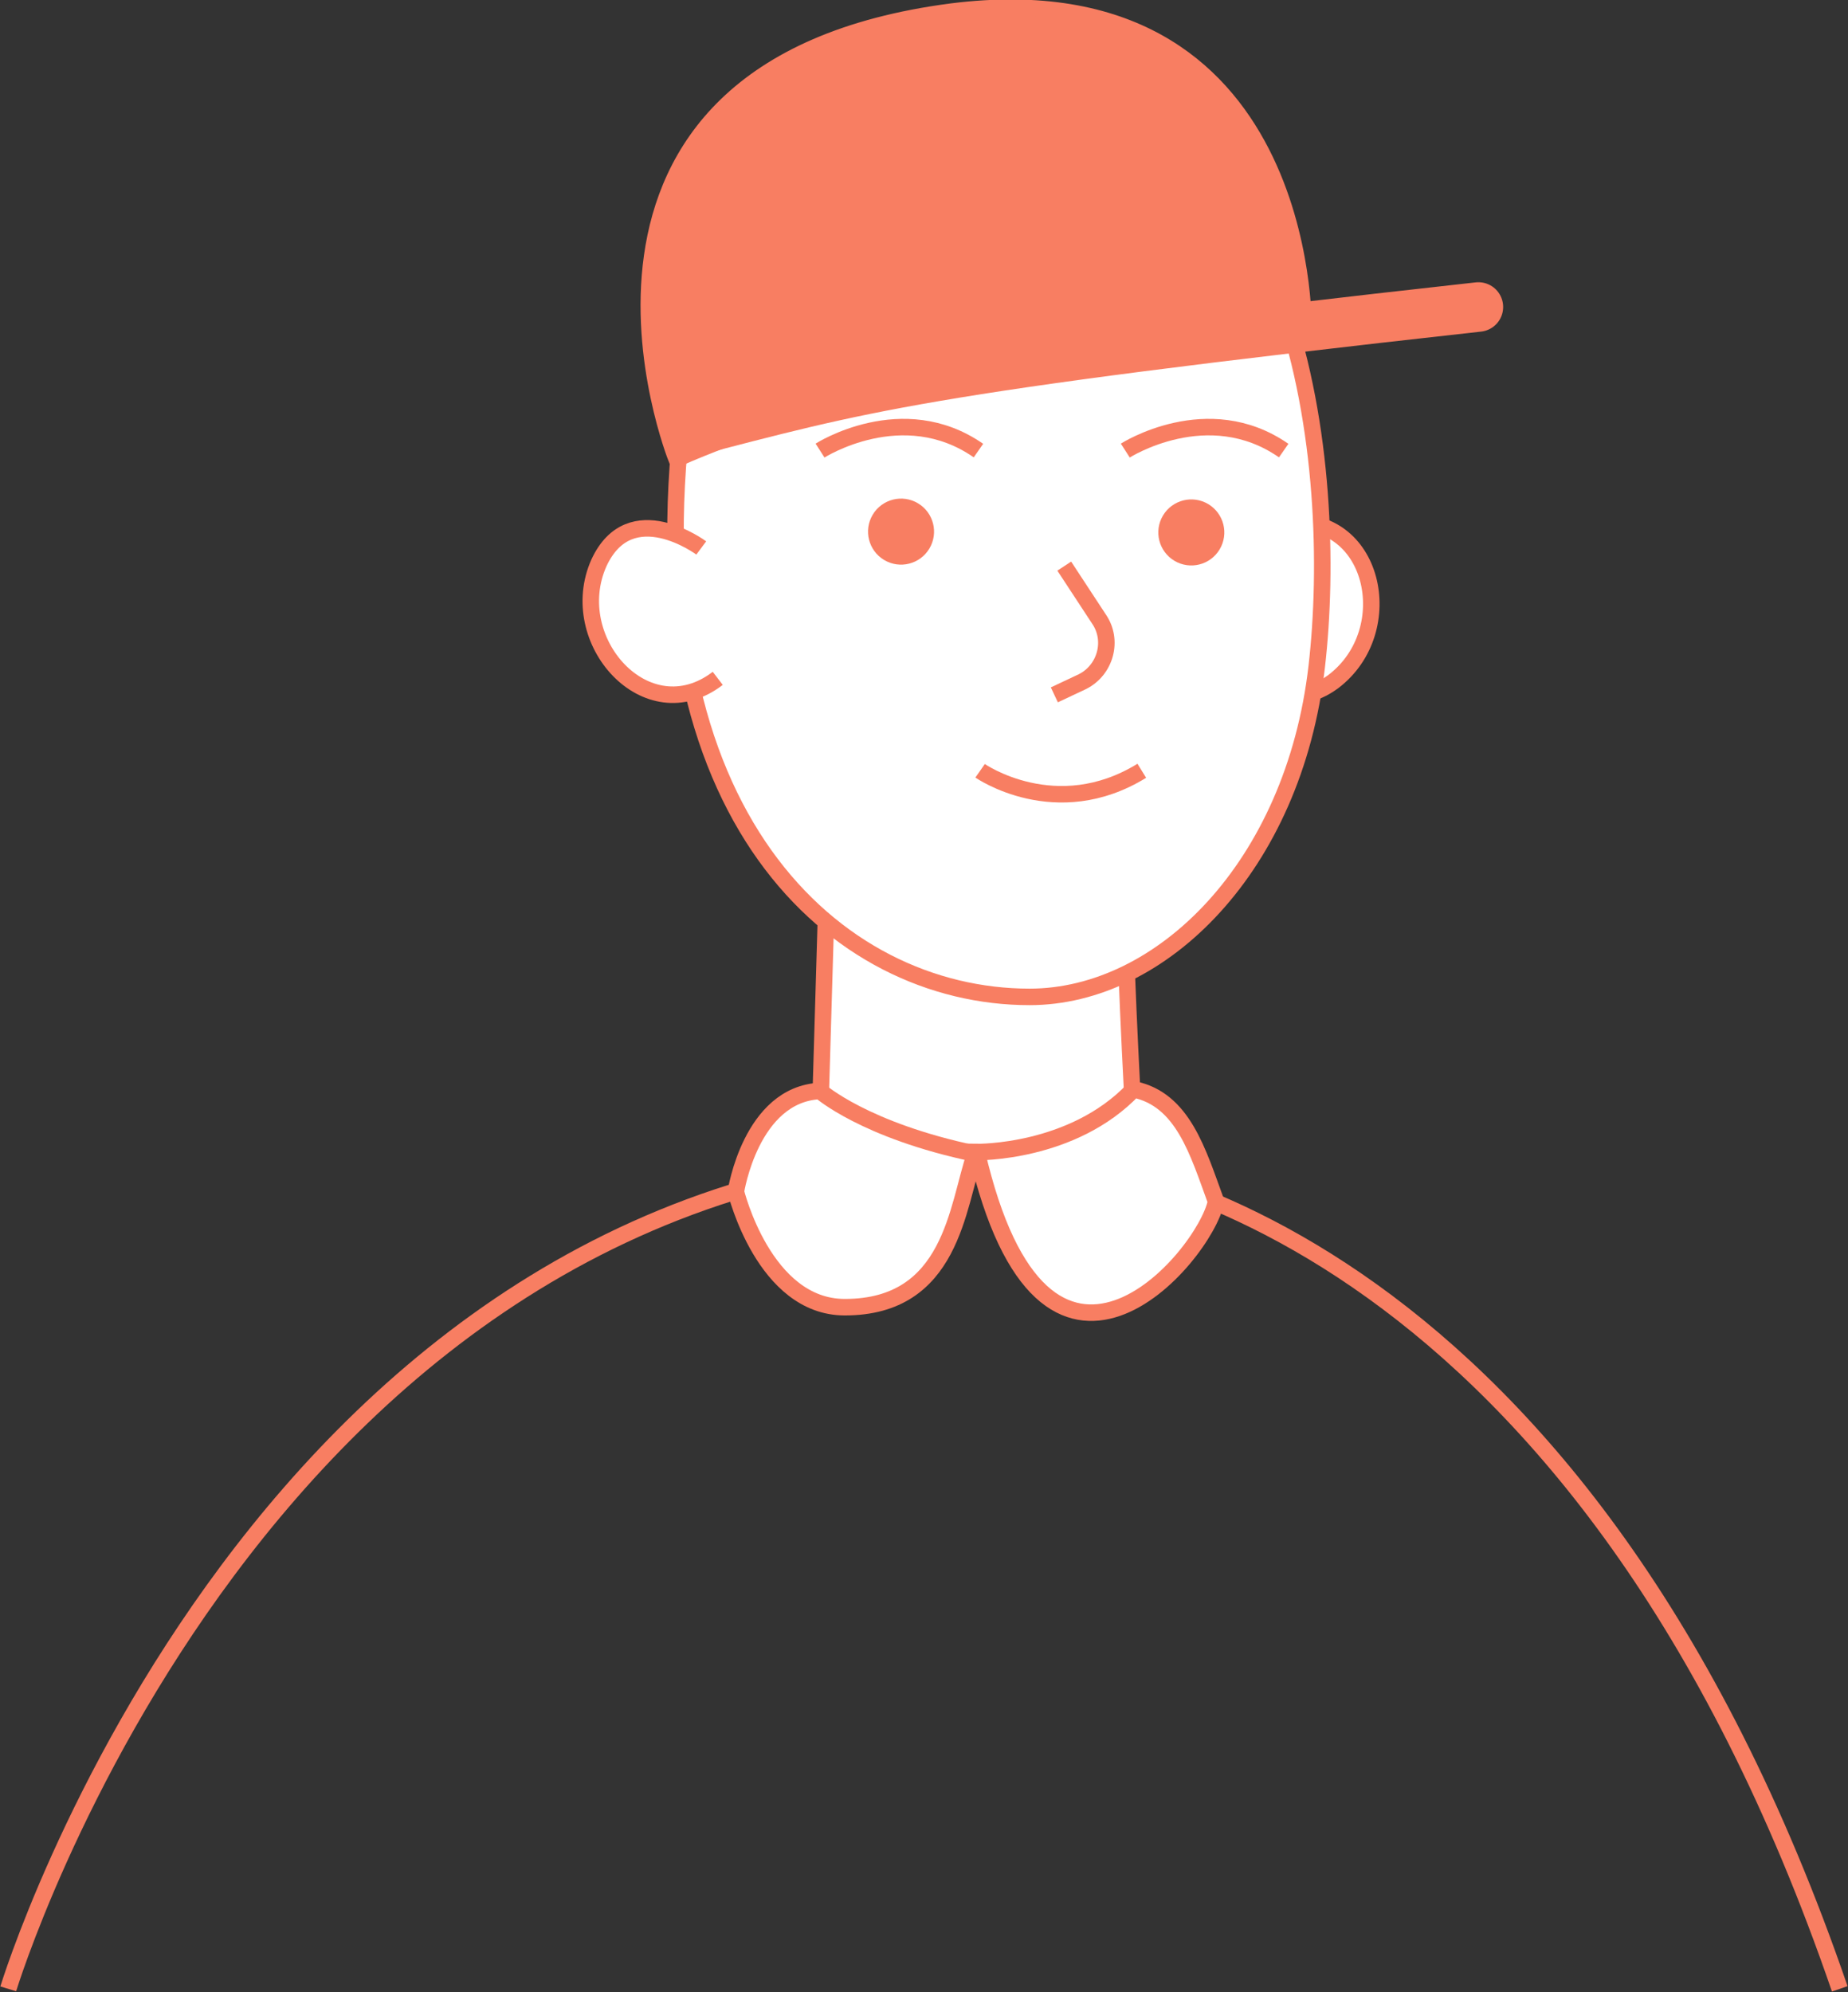
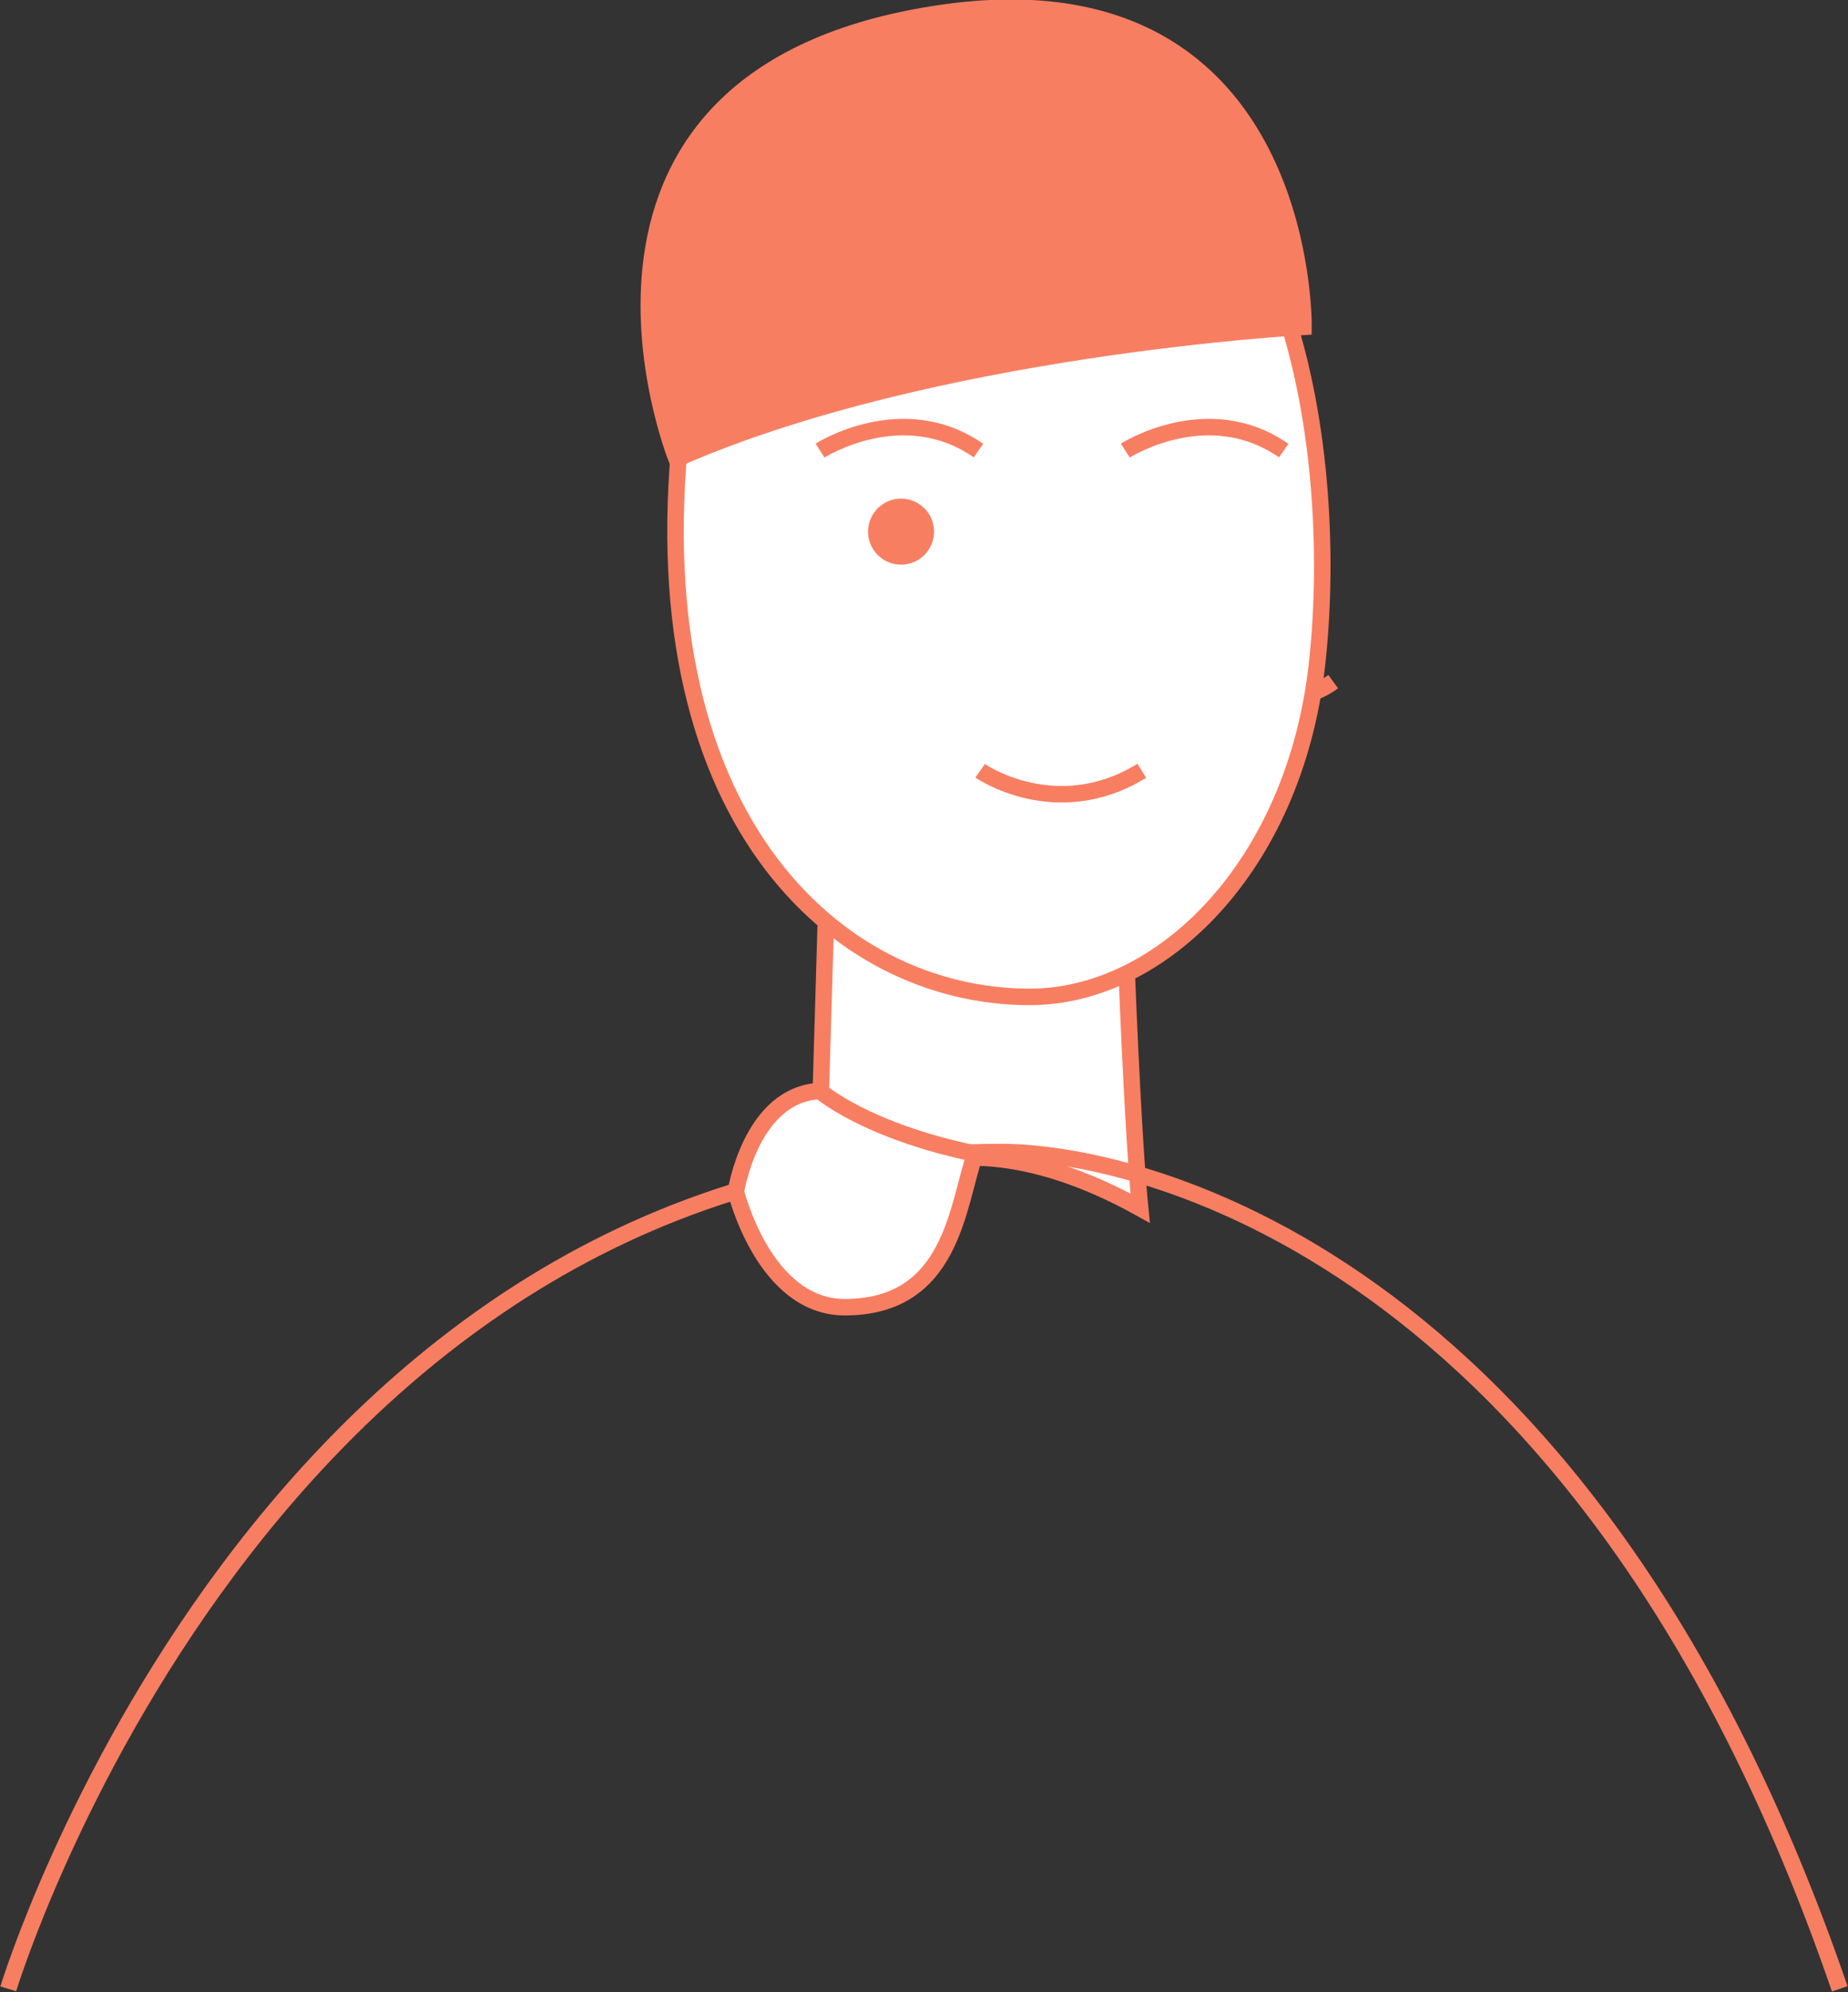
<svg xmlns="http://www.w3.org/2000/svg" version="1.1" id="Слой_1" x="0px" y="0px" viewBox="0 0 112 120.7" enable-background="new 0 0 112 120.7" xml:space="preserve">
  <rect x="0" y="0" width="112" height="120.7" fill="#333333" stroke="none" />
  <g>
    <path fill="#FFFFFF" stroke="#F87E62" stroke-miterlimit="10" d="M50.5,40.6l-1,33.9c0,0,5.9-8.9,19.6-1.3   c-0.7-7-1.3-28.1-1.3-28.1L50.5,40.6z" />
-     <path fill="#FFFFFF" stroke="#F87E62" stroke-miterlimit="10" d="M74.9,39.1c0,0,2.2,4.9,5.9,2.2c4.1-3.1,2.5-10.3-2.9-9.6" />
+     <path fill="#FFFFFF" stroke="#F87E62" stroke-miterlimit="10" d="M74.9,39.1c0,0,2.2,4.9,5.9,2.2" />
    <path fill="none" stroke="#F87E62" stroke-miterlimit="10" d="M0.5,120.5c0,0,15.4-50.7,60.2-50.7c7.7,0,35.3,5.6,50.8,50.7" />
    <path fill="#FFFFFF" stroke="#F87E62" stroke-miterlimit="10" d="M62,4.7c0,0-17.6-4-20.6,20.3c-3,24.3,9.2,35.4,21,35.4   c8,0,16-7.9,17.4-20S78.8,5.8,62,4.7z" />
    <ellipse transform="matrix(0.514 -0.858 0.858 0.514 -1.169 62.455)" fill="#F87E62" stroke="#F87E62" stroke-miterlimit="10" cx="54.6" cy="32.3" rx="1.5" ry="1.5" />
-     <ellipse transform="matrix(0.514 -0.858 0.858 0.514 7.377 77.605)" fill="#F87E62" stroke="#F87E62" stroke-miterlimit="10" cx="72.2" cy="32.3" rx="1.5" ry="1.5" />
-     <path fill="#FFFFFF" stroke="#F87E62" stroke-miterlimit="10" d="M42.5,33.2c0,0-4.3-3.2-6.2,0.9c-2.1,4.7,2.9,10.3,7.2,7" />
-     <path fill="none" stroke="#F87E62" stroke-miterlimit="10" d="M64.5,34.3l2.1,3.2c0.9,1.3,0.4,3.1-1,3.8l-1.7,0.8" />
    <path fill="none" stroke="#F87E62" stroke-miterlimit="10" d="M59.4,46.7c0,0,4.6,3.2,9.8,0" />
    <path fill="none" stroke="#F87E62" stroke-miterlimit="10" d="M49.7,27.3c0,0,5-3.2,9.6,0" />
    <path fill="none" stroke="#F87E62" stroke-miterlimit="10" d="M68.2,27.3c0,0,5-3.2,9.6,0" />
    <path fill="#F87E62" stroke="#F87E62" stroke-miterlimit="10" d="M41,27.8c0,0-9.5-23.7,16.7-27.1C79.3-2,79,19.8,79,19.8   S56.5,21,41,27.8z" />
-     <path fill="#F87E62" stroke="#F87E62" stroke-width="3" stroke-linecap="round" stroke-linejoin="round" stroke-miterlimit="10" d="   M41.7,26.2c10.5-2.7,13.6-3.8,47.9-7.6" />
    <path fill="#FFFFFF" stroke="#F87E62" stroke-miterlimit="10" d="M49.7,66.1c0,0,2.7,2.4,9.4,3.8c-1.1,3.2-1.4,9.3-7.9,9.3   c-4.9,0-6.6-7-6.6-7S45.5,66.3,49.7,66.1z" />
-     <path fill="#FFFFFF" stroke="#F87E62" stroke-miterlimit="10" d="M59.2,69.8c0,0,5.8,0.1,9.5-3.8c3,0.6,3.9,3.8,5,6.8   C73,76.2,63.3,87.6,59.2,69.8z" />
  </g>
</svg>